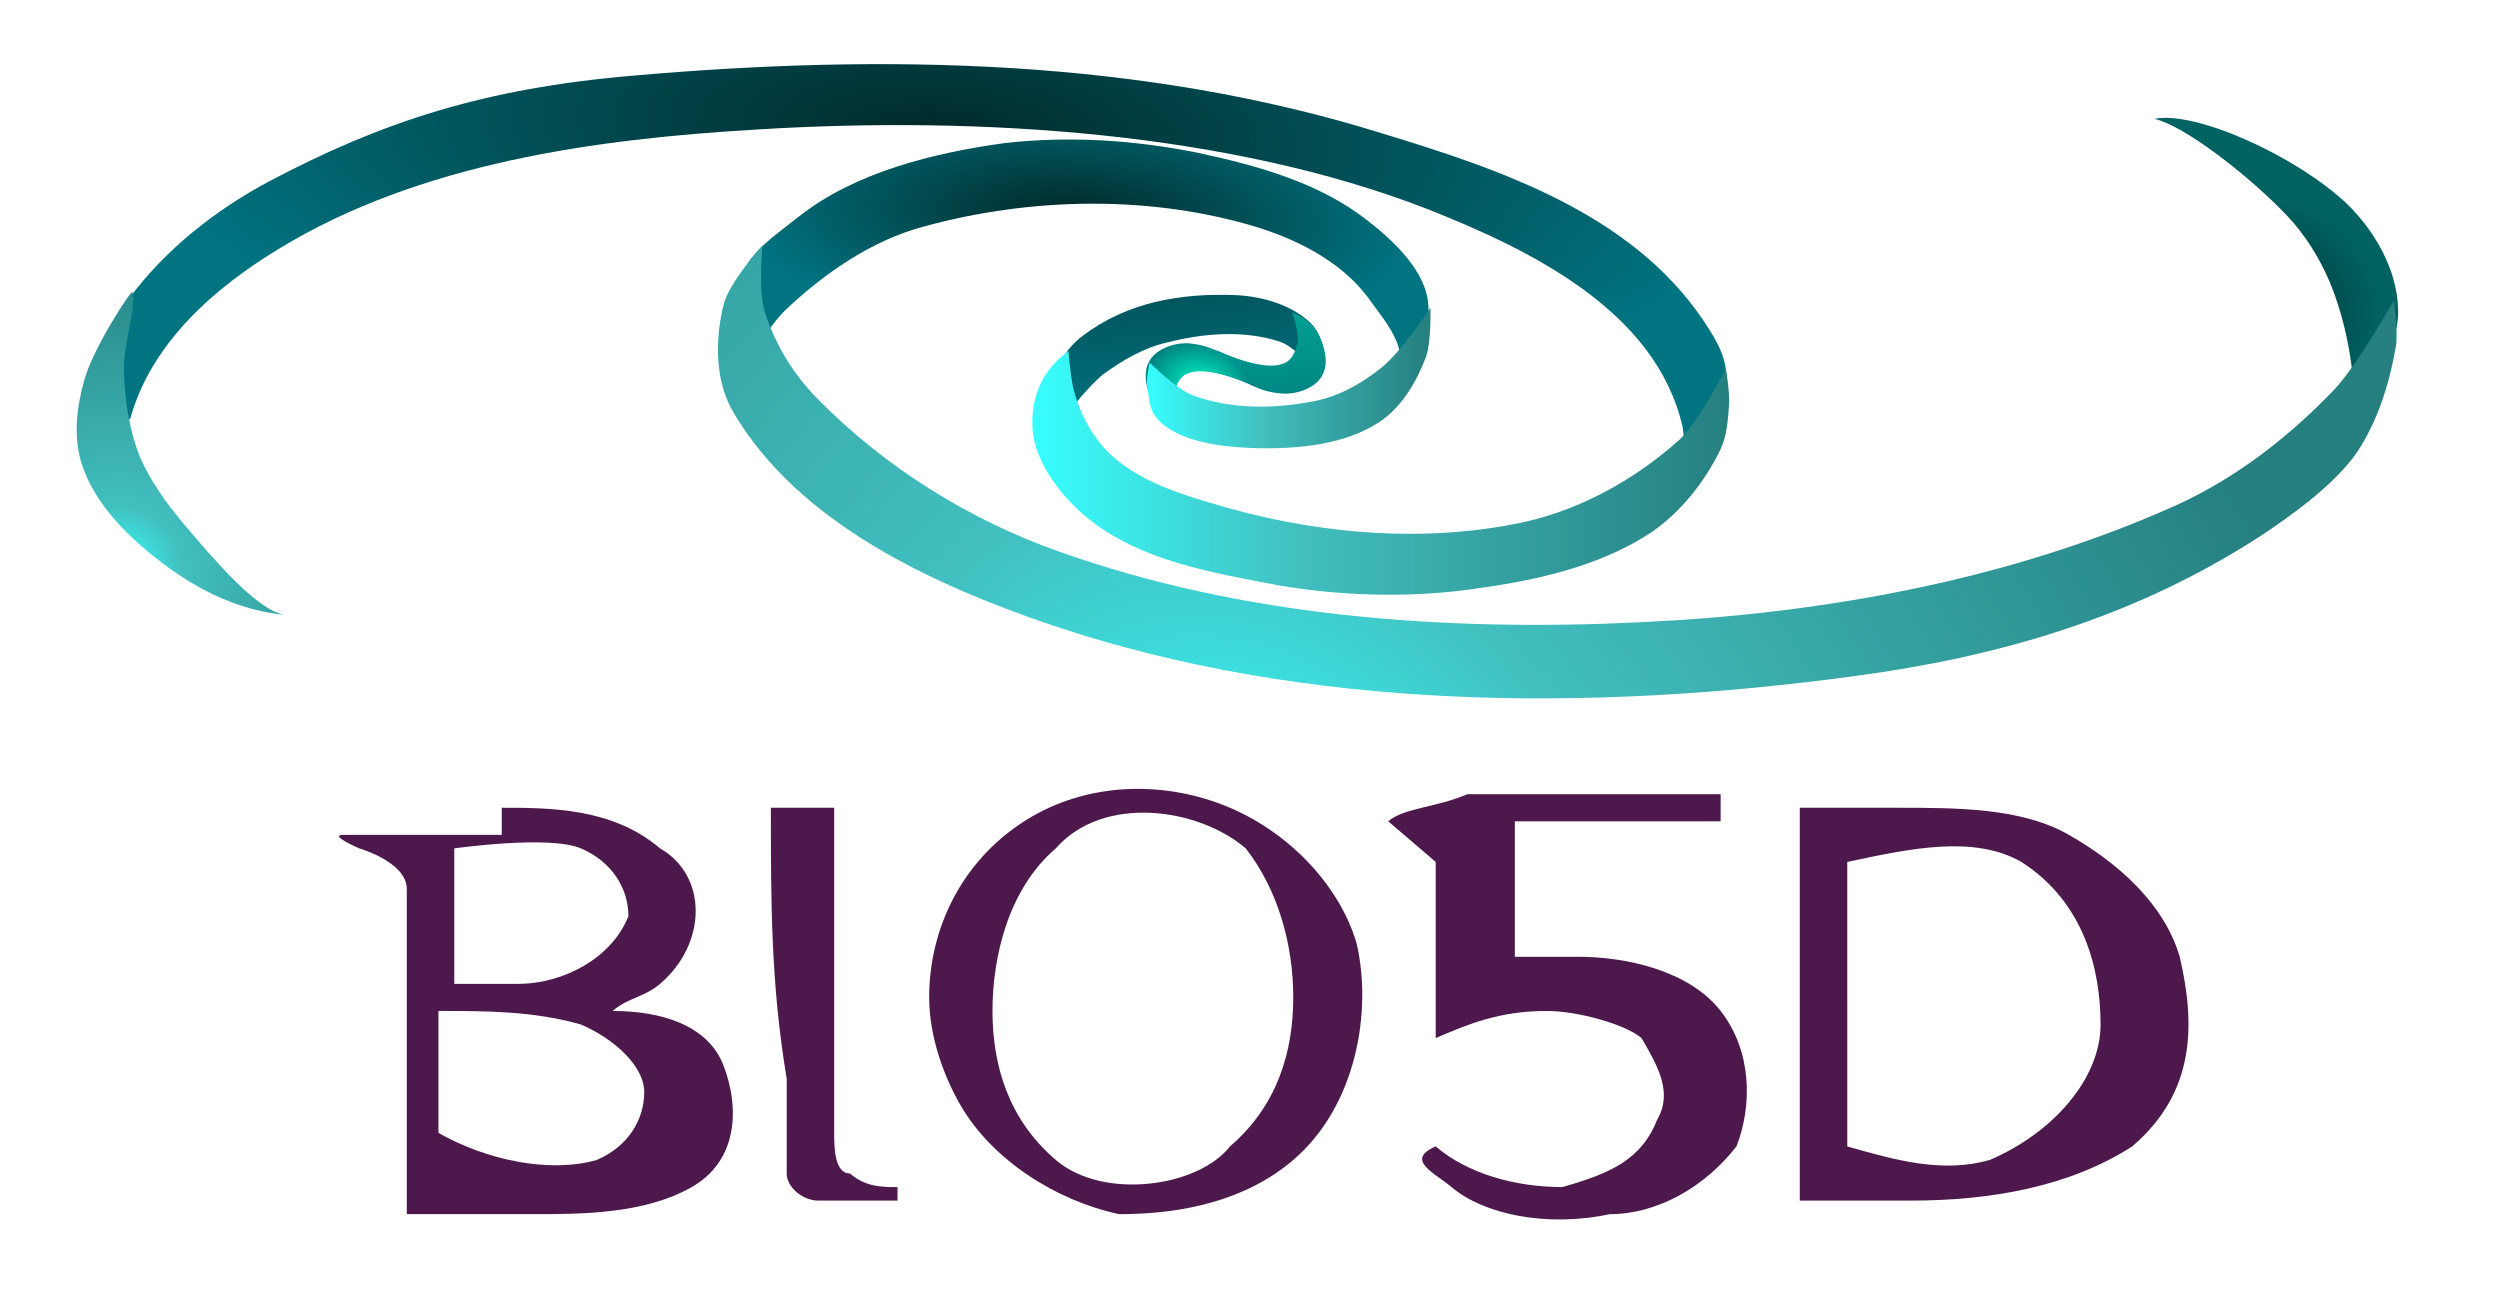
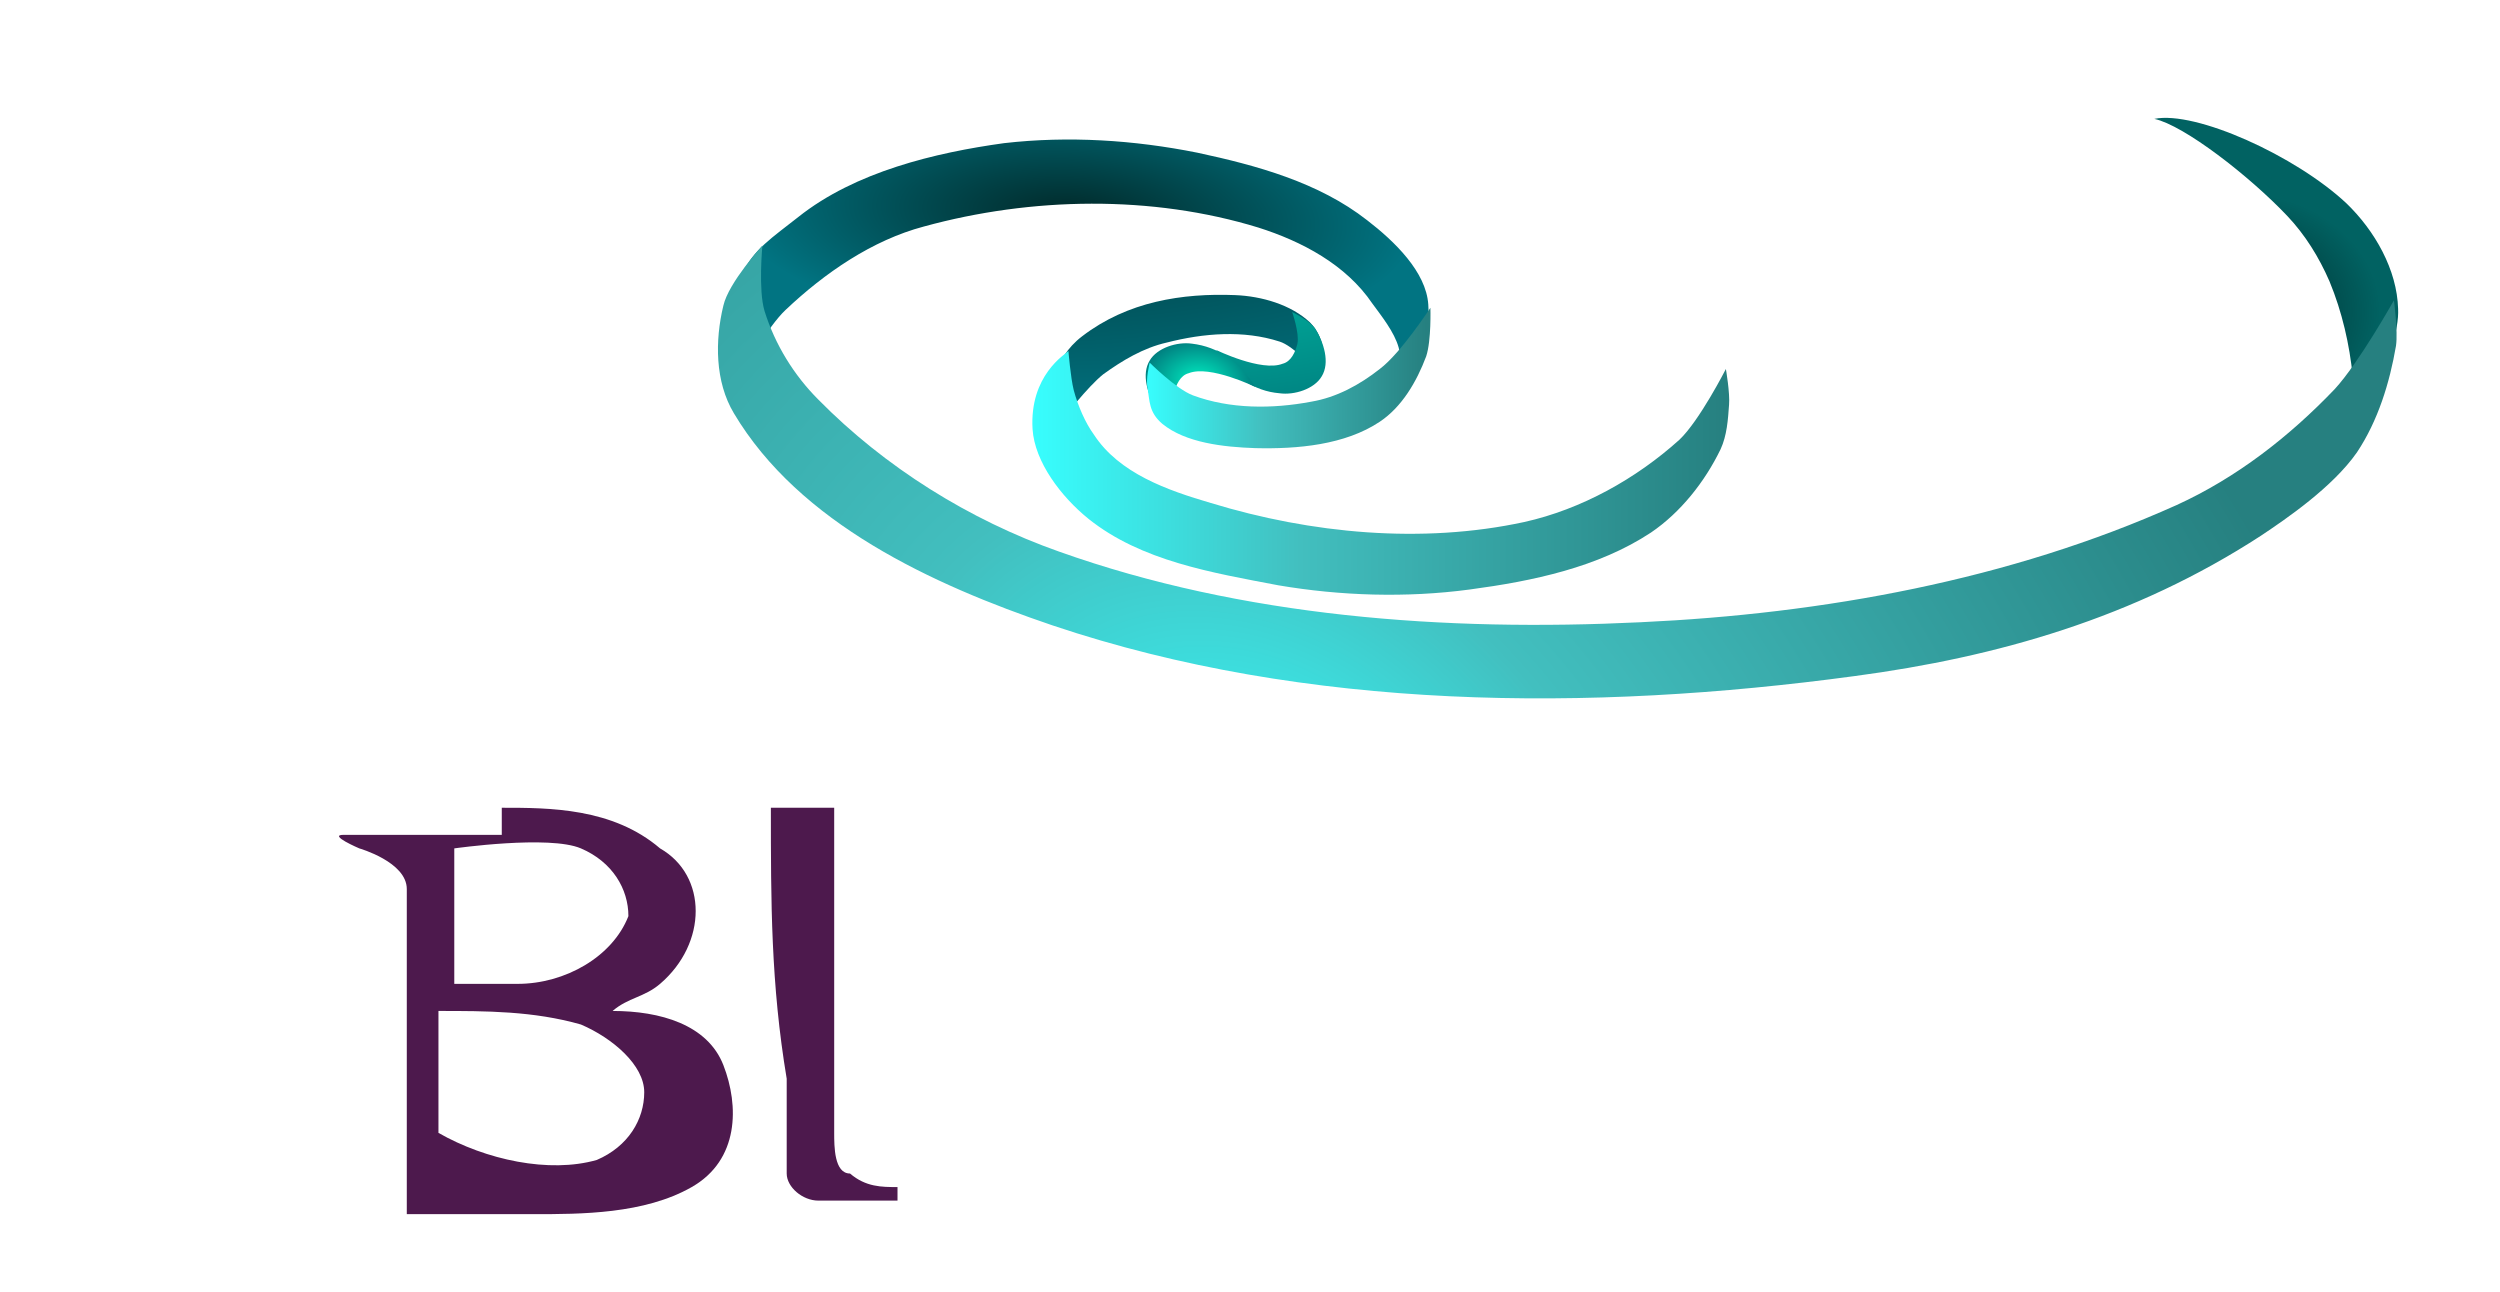
<svg xmlns="http://www.w3.org/2000/svg" xmlns:ns1="http://www.inkscape.org/namespaces/inkscape" xmlns:ns2="http://sodipodi.sourceforge.net/DTD/sodipodi-0.dtd" version="1.1" id="svg1250" ns1:export-filename="C:\Users\myria\OneDrive\CL√çNICA\aMARKETING\aLOGOS e Identidade Visual\Bio 5D\ESBO√áOS\Bio5D.png" ns1:export-xdpi="96" ns1:export-ydpi="96" ns1:version="0.92.4 (5da689c313, 2019-01-14)" ns2:docname="LogoBIO5D.svg" x="0px" y="0px" width="236.9px" height="122.4px" viewBox="0 0 236.9 122.4" style="enable-background:new 0 0 236.9 122.4;" xml:space="preserve">
  <style type="text/css">
	.st0{fill:url(#path991-2-7-7_1_);}
	.st1{fill:url(#path989-8-9_1_);}
	.st2{fill:url(#path985-2_1_);}
	.st3{fill:url(#path989-8_1_);}
	.st4{fill:url(#path991-2_1_);}
	.st5{fill:url(#path991-2-7_1_);}
	.st6{fill:url(#path995-6_1_);}
	.st7{fill:url(#path995-6-0_1_);}
	.st8{fill:url(#path985-2-1_1_);}
	.st9{fill:url(#path991-2-9_1_);}
	.st10{fill:#4D194D;}
</style>
  <g id="layer1" transform="translate(903.845,1631.865)" ns1:groupmode="layer" ns1:label="Layer 1">
    <g id="g943">
      <radialGradient id="path991-2-7-7_1_" cx="-894.884" cy="-1387.732" r="0.572" gradientTransform="matrix(56.615 2.967 1.108 -21.137 51399.703 -28289.029)" gradientUnits="userSpaceOnUse">
        <stop offset="0" style="stop-color:#012929" />
        <stop offset="1" style="stop-color:#017482" />
      </radialGradient>
      <path id="path991-2-7-7" ns1:connector-curvature="0" ns2:nodetypes="csaacaaasacsaaac" class="st0" d="M-808.7-1618.3    c-6.5,0.9-14.1,2.7-19.5,7c-2.4,1.9-4.3,3.1-5.3,5.4c-0.7,1.7-0.2,3.7-0.1,5.6c0,1.1,0.3,3.4,0.3,3.4s2.2-4,3.9-5.6    c3.7-3.5,8.2-6.6,13.1-7.9c10.2-2.8,21.6-3,31.7,0.1c4.1,1.3,8.3,3.5,10.8,7.2c0.8,1.1,2.1,2.7,2.5,4.2c0.3,1.2,0,3.7,0,3.7    c0.3-0.3,3.1-2.7,2.8-7.8c-0.2-3.1-3.2-6-5.8-8c-4.6-3.6-10.5-5.2-16.1-6.4C-796.4-1618.6-802.6-1619-808.7-1618.3L-808.7-1618.3z    " />
      <radialGradient id="path989-8-9_1_" cx="-893.047" cy="-1451.236" r="0.228" gradientTransform="matrix(56.615 2.967 2.535 -48.363 53548.129 -69138.758)" gradientUnits="userSpaceOnUse">
        <stop offset="0" style="stop-color:#012929" />
        <stop offset="1" style="stop-color:#016262" />
      </radialGradient>
      <path id="path989-8-9" ns1:connector-curvature="0" ns2:nodetypes="caaacaacc" class="st1" d="M-699.7-1620.6    c2.8,0.6,9,5.4,12.6,9.2c1.7,1.8,3,3.9,4,6.2c1.2,2.9,1.9,6,2.2,9c0.2,1.7-0.6,3.4-0.2,5c0.2,0.3,4.7-7.3,4.5-11.4    c-0.1-3.7-2.2-7.4-4.9-10C-686.3-1617.1-695.8-1621.4-699.7-1620.6L-699.7-1620.6z" />
      <radialGradient id="path985-2_1_" cx="-895.246" cy="-1364.002" r="1.378" gradientTransform="matrix(56.615 2.967 1.053 -20.085 51306.156 -26359.289)" gradientUnits="userSpaceOnUse">
        <stop offset="0" style="stop-color:#012929" />
        <stop offset="1" style="stop-color:#017482" />
      </radialGradient>
-       <path id="path985-2" ns1:connector-curvature="0" ns2:nodetypes="caasscasasaaacc" class="st2" d="M-891.5-1592.2    c2-7.2,8-12.4,14.1-16.1c13.3-8.1,29.9-10.4,45.4-11.3c21.2-1.3,44.7,0.3,63.3,7.5c9.9,3.9,21.8,9.7,24.3,20.7    c0.3,1.5,0,4.8,0,4.8s3.9-5.2,4.1-8.2c0.2-2.4-0.1-3.7-2.2-6.8c-6.8-10-19.1-14.2-30.3-17.6c-22.7-7.1-47-7.6-71-5.5    c-14.2,1.2-23.9,4.4-34.5,10c-5.1,2.7-9.9,6.5-13.3,11.1c-1.8,2.4-3.6,5.2-3.5,8.2c0.1,1.8,2.3,4.2,2.7,4.8    C-892.1-1590.2-892.3-1591.6-891.5-1592.2L-891.5-1592.2z" />
      <radialGradient id="path989-8_1_" cx="-773.12" cy="-1431.91" r="1.378" gradientTransform="matrix(20.771 -3.131 -3.311 -21.965 10424.897 -35450.434)" gradientUnits="userSpaceOnUse">
        <stop offset="0" style="stop-color:#37FFFF" />
        <stop offset="0.202" style="stop-color:#42BFBF" />
        <stop offset="1" style="stop-color:#268080" />
      </radialGradient>
-       <path id="path989-8" ns1:connector-curvature="0" ns2:nodetypes="caaacaasc" class="st3" d="M-876.9-1573.6    c-2.7-0.5-6.8-5.4-9.6-8.7c-1.6-1.9-3.1-4-4.1-6.3c-1-2.5-1.4-5.3-1.5-8c-0.1-2.6,1.2-6.1,0.8-7.6c-0.1-0.2-3.8,5.4-4.6,8.5    c-0.7,2.5-1,5.3-0.2,7.8c1.1,3.4,3.7,6.2,6.5,8.5C-887-1577.3-882.7-1574.2-876.9-1573.6L-876.9-1573.6z" />
      <radialGradient id="path991-2_1_" cx="-895.246" cy="-1364.002" r="1.378" gradientTransform="matrix(56.615 2.967 1.053 -20.085 51306.156 -26359.289)" gradientUnits="userSpaceOnUse">
        <stop offset="0" style="stop-color:#012929" />
        <stop offset="1" style="stop-color:#017482" />
      </radialGradient>
      <path id="path991-2" ns1:connector-curvature="0" ns2:nodetypes="caacaaasccac" class="st4" d="M-799.3-1596.4    c1.8-1.3,3.8-2.5,6-3c3.5-0.9,7.3-1.2,10.7-0.1c1.3,0.4,3.2,2.5,3.2,2.5s0.8-0.9,0.9-1.4c0.1-1-0.5-2.2-1.2-2.9    c-1.8-1.7-4.6-2.5-7.1-2.6c-5-0.2-10.2,0.6-14.5,3.9c-2.9,2.2-2.9,5.5-2.9,5.5l1.1,2.3C-803.1-1592.2-800.8-1595.2-799.3-1596.4    L-799.3-1596.4z" />
      <linearGradient id="path991-2-7_1_" gradientUnits="userSpaceOnUse" x1="-567.571" y1="348.261" x2="-550.075" y2="348.261" gradientTransform="matrix(3.78 0 0 -3.78 1339.02 -270.859)">
        <stop offset="0" style="stop-color:#37FFFF" />
        <stop offset="0.389" style="stop-color:#42BFBF" />
        <stop offset="1" style="stop-color:#268080" />
      </linearGradient>
      <path id="path991-2-7" ns1:connector-curvature="0" ns2:nodetypes="aaaacaaasacsaaa" class="st5" d="M-764.6-1576    c6-0.8,12.2-2.1,17.2-5.4c2.8-1.9,5.1-4.8,6.6-7.9c0.6-1.3,0.7-2.8,0.8-4.2c0.1-1.1-0.3-3.4-0.3-3.4s-2.5,4.9-4.4,6.7    c-4.1,3.7-9.3,6.6-14.7,7.8c-9.7,2.1-20.2,1.1-29.7-1.8c-4.1-1.2-8.7-2.8-11.1-6.5c-0.8-1.1-1.5-2.7-1.9-4.2    c-0.3-1.2-0.5-3.7-0.5-3.7c-0.3,0.3-3.7,2.3-3.4,7.4c0.2,3.1,2.7,6.4,5.3,8.5c5,4,11.7,5.1,18,6.3    C-776.8-1575.4-770.6-1575.2-764.6-1576L-764.6-1576z" />
      <radialGradient id="path995-6_1_" cx="-895.246" cy="-1364.002" r="1.378" gradientTransform="matrix(56.615 2.967 1.053 -20.085 51306.156 -26359.289)" gradientUnits="userSpaceOnUse">
        <stop offset="0" style="stop-color:#00EFC3" />
        <stop offset="1" style="stop-color:#008080" />
      </radialGradient>
      <path id="path995-6" ns1:connector-curvature="0" ns2:nodetypes="aaacaaca" class="st6" d="M-782.6-1594.6    c1.4,0.2,3.3-0.4,4-1.6c0.8-1.3,0.2-3.2-0.6-4.5c-0.5-0.8-2.4-1.7-2.2-1.6c0,0,0.7,2,0.5,3c-0.2,0.8-0.6,1.7-1.4,1.9    c-2,0.8-6.3-1.3-6.3-1.3C-787.1-1596.2-785-1594.8-782.6-1594.6L-782.6-1594.6z" />
      <radialGradient id="path995-6-0_1_" cx="-1146.286" cy="-1401.941" r="9.214474e-02" gradientTransform="matrix(56.615 2.967 2.224 -42.44 67225.328 -57692.711)" gradientUnits="userSpaceOnUse">
        <stop offset="0" style="stop-color:#00EFC3" />
        <stop offset="1" style="stop-color:#008080" />
      </radialGradient>
      <path id="path995-6-0" ns1:connector-curvature="0" ns2:nodetypes="aaacaaca" class="st7" d="M-790.9-1599.3    c-1.4-0.2-3.3,0.4-4,1.6c-0.8,1.3-0.2,3.2,0.6,4.5c0.5,0.8,2.4,1.7,2.2,1.6c0,0-0.7-2-0.5-3c0.2-0.8,0.6-1.7,1.4-1.9    c2-0.8,6.3,1.3,6.3,1.3C-786.4-1597.6-788.4-1599-790.9-1599.3z" />
      <radialGradient id="path985-2-1_1_" cx="-897.892" cy="-1400.139" r="1.345" gradientTransform="matrix(49.117 -50.033 -67.978 -66.733 -51859.52 -139908.578)" gradientUnits="userSpaceOnUse">
        <stop offset="0" style="stop-color:#37FFFF" />
        <stop offset="0.322" style="stop-color:#42BFBF" />
        <stop offset="1" style="stop-color:#268080" />
      </radialGradient>
      <path id="path985-2-1" ns1:connector-curvature="0" ns2:nodetypes="aaaaaacaaaasaaca" class="st8" d="M-682.6-1595    c-4.3,4.5-9.3,8.4-15,11c-15.8,7.1-33.5,10.3-50.8,11.1c-18.5,0.9-37.7-0.5-55.1-6.7c-8.5-3-16.5-8-22.8-14.4    c-2.3-2.3-4.1-5.2-5.1-8.4c-0.6-2-0.2-6.2-0.2-6.2s-3.2,3.5-3.7,5.7c-0.8,3.3-0.8,7.2,1,10.2c6.2,10.4,18.7,16.2,30.2,20.1    c24.1,8.1,50.9,8.2,76,4.8c13.5-1.8,26.5-5.5,38.5-13.3c2.4-1.6,6.8-4.6,9.1-7.9c2-3,3.1-6.6,3.7-10.1c0.2-1.4-0.2-4.3-0.2-4.3    S-680.3-1597.5-682.6-1595L-682.6-1595z" />
      <linearGradient id="path991-2-9_1_" gradientUnits="userSpaceOnUse" x1="-564.685" y1="350.608" x2="-557.594" y2="350.608" gradientTransform="matrix(3.78 0 0 -3.78 1339.02 -270.859)">
        <stop offset="0" style="stop-color:#37FFFF" />
        <stop offset="0.422" style="stop-color:#42BFBF" />
        <stop offset="1" style="stop-color:#268080" />
      </linearGradient>
      <path id="path991-2-9" ns1:connector-curvature="0" ns2:nodetypes="caacasaaacac" class="st9" d="M-773.1-1596.9    c-1.9,1.5-4.1,2.7-6.5,3.1c-3.7,0.7-7.7,0.7-11.2-0.6c-1.6-0.6-4.1-3.1-4.1-3.1s-0.4,1.6-0.2,2.4c0.2,1.2,0.1,2.3,1.4,3.4    c2.2,1.8,5.8,2.2,8.8,2.3c4,0.1,8.5-0.3,11.8-2.5c2.1-1.4,3.5-3.8,4.4-6.2c0.5-1.5,0.4-4.6,0.4-4.6S-771.1-1598.4-773.1-1596.9    L-773.1-1596.9z" />
    </g>
    <g id="g2379" transform="matrix(15,0,0,12.837,1648.703,-1582.28)">
      <path id="path2290-0" ns1:connector-curvature="0" ns2:nodetypes="cccccccccccccccccccccccccc" class="st10" d="    M-167.4,3.6l0,0.9c0.3,0.2,0.7,0.3,1,0.2c0.2-0.1,0.3-0.3,0.3-0.5c0-0.2-0.2-0.4-0.4-0.5C-166.8,3.6-167.1,3.6-167.4,3.6    L-167.4,3.6z M-166.9,3.4c0.3,0,0.6-0.2,0.7-0.5c0-0.2-0.1-0.4-0.3-0.5c-0.2-0.1-0.8,0-0.8,0s0,0.7,0,1L-166.9,3.4z M-167,2.1    c0.3,0,0.7,0,1,0.3c0.3,0.2,0.3,0.7,0,1c-0.1,0.1-0.2,0.1-0.3,0.2c0.3,0,0.6,0.1,0.7,0.4c0.1,0.3,0.1,0.7-0.2,0.9    c-0.3,0.2-0.7,0.2-1,0.2h-0.8c0-0.8,0-1.6,0-2.4c0-0.2-0.3-0.3-0.3-0.3s-0.2-0.1-0.1-0.1c0.2,0,0.4,0,0.5,0H-167L-167,2.1z" />
      <path id="path2292-6" ns1:connector-curvature="0" class="st10" d="M-165.3,2.1c0.1,0,0.3,0,0.4,0c0,0.8,0,1.6,0,2.4    c0,0.1,0,0.3,0.1,0.3c0.1,0.1,0.2,0.1,0.3,0.1c0,0,0,0.1,0,0.1c-0.2,0-0.3,0-0.5,0c-0.1,0-0.2-0.1-0.2-0.2c0-0.2,0-0.4,0-0.7    C-165.3,3.4-165.3,2.8-165.3,2.1L-165.3,2.1z" />
-       <path id="path2294-1" ns1:connector-curvature="0" class="st10" d="M-162,3.5c0-0.4-0.1-0.8-0.3-1.1c-0.3-0.3-0.9-0.4-1.2,0    c-0.3,0.3-0.4,0.8-0.4,1.2c0,0.4,0.1,0.8,0.4,1.1c0.3,0.3,0.9,0.2,1.1-0.1C-162.1,4.3-162,3.9-162,3.5L-162,3.5z M-164.3,3.5    c0-0.5,0.2-1,0.6-1.3c0.4-0.3,0.9-0.3,1.3-0.1c0.4,0.2,0.7,0.6,0.8,1c0.1,0.5,0,1.2-0.4,1.6c-0.3,0.3-0.7,0.4-1.1,0.4    c-0.4-0.1-0.8-0.4-1-0.8C-164.2,4.1-164.3,3.8-164.3,3.5L-164.3,3.5z" />
-       <path id="path2296-1" ns1:connector-curvature="0" ns2:nodetypes="ccccacacaccccccccccc" class="st10" d="M-161.4,2.2    c0.1,0.1,0.2,0.2,0.3,0.3c0,0.5,0,0.9,0,1.3c0.2-0.1,0.4-0.2,0.7-0.2c0.2,0,0.5,0.1,0.6,0.2c0.1,0.2,0.2,0.4,0.1,0.6    c-0.1,0.3-0.3,0.4-0.6,0.5c-0.3,0-0.6-0.1-0.8-0.3c-0.2,0.1,0,0.2,0.1,0.3c0.2,0.2,0.6,0.3,1,0.2c0.3,0,0.6-0.2,0.8-0.5    c0.1-0.3,0.1-0.7-0.1-1c-0.2-0.3-0.6-0.4-0.9-0.4c-0.1,0-0.3,0-0.4,0l0-1h1.3l0-0.2l-1.6,0C-161.1,2.1-161.3,2.1-161.4,2.2    C-161.5,2.1-161.4,2.2-161.4,2.2L-161.4,2.2z" />
-       <path id="path2298-9" ns1:connector-curvature="0" ns2:nodetypes="ccccccccccccccccc" class="st10" d="M-158.5,2.5    c0.4-0.1,0.8-0.2,1.1,0c0.4,0.3,0.5,0.8,0.5,1.2c0,0.4-0.3,0.8-0.7,1c-0.3,0.1-0.6,0-0.9-0.1V2.5z M-158.1,5c0.5,0,1-0.1,1.4-0.4    c0.4-0.4,0.4-0.9,0.3-1.4c-0.1-0.4-0.4-0.7-0.7-0.9c-0.3-0.2-0.7-0.2-1.1-0.2l-0.6,0l0,0.4c0,0,0,1.7,0,2.1c0,0.3,0,0.4,0,0.4    L-158.1,5L-158.1,5z" />
    </g>
  </g>
</svg>